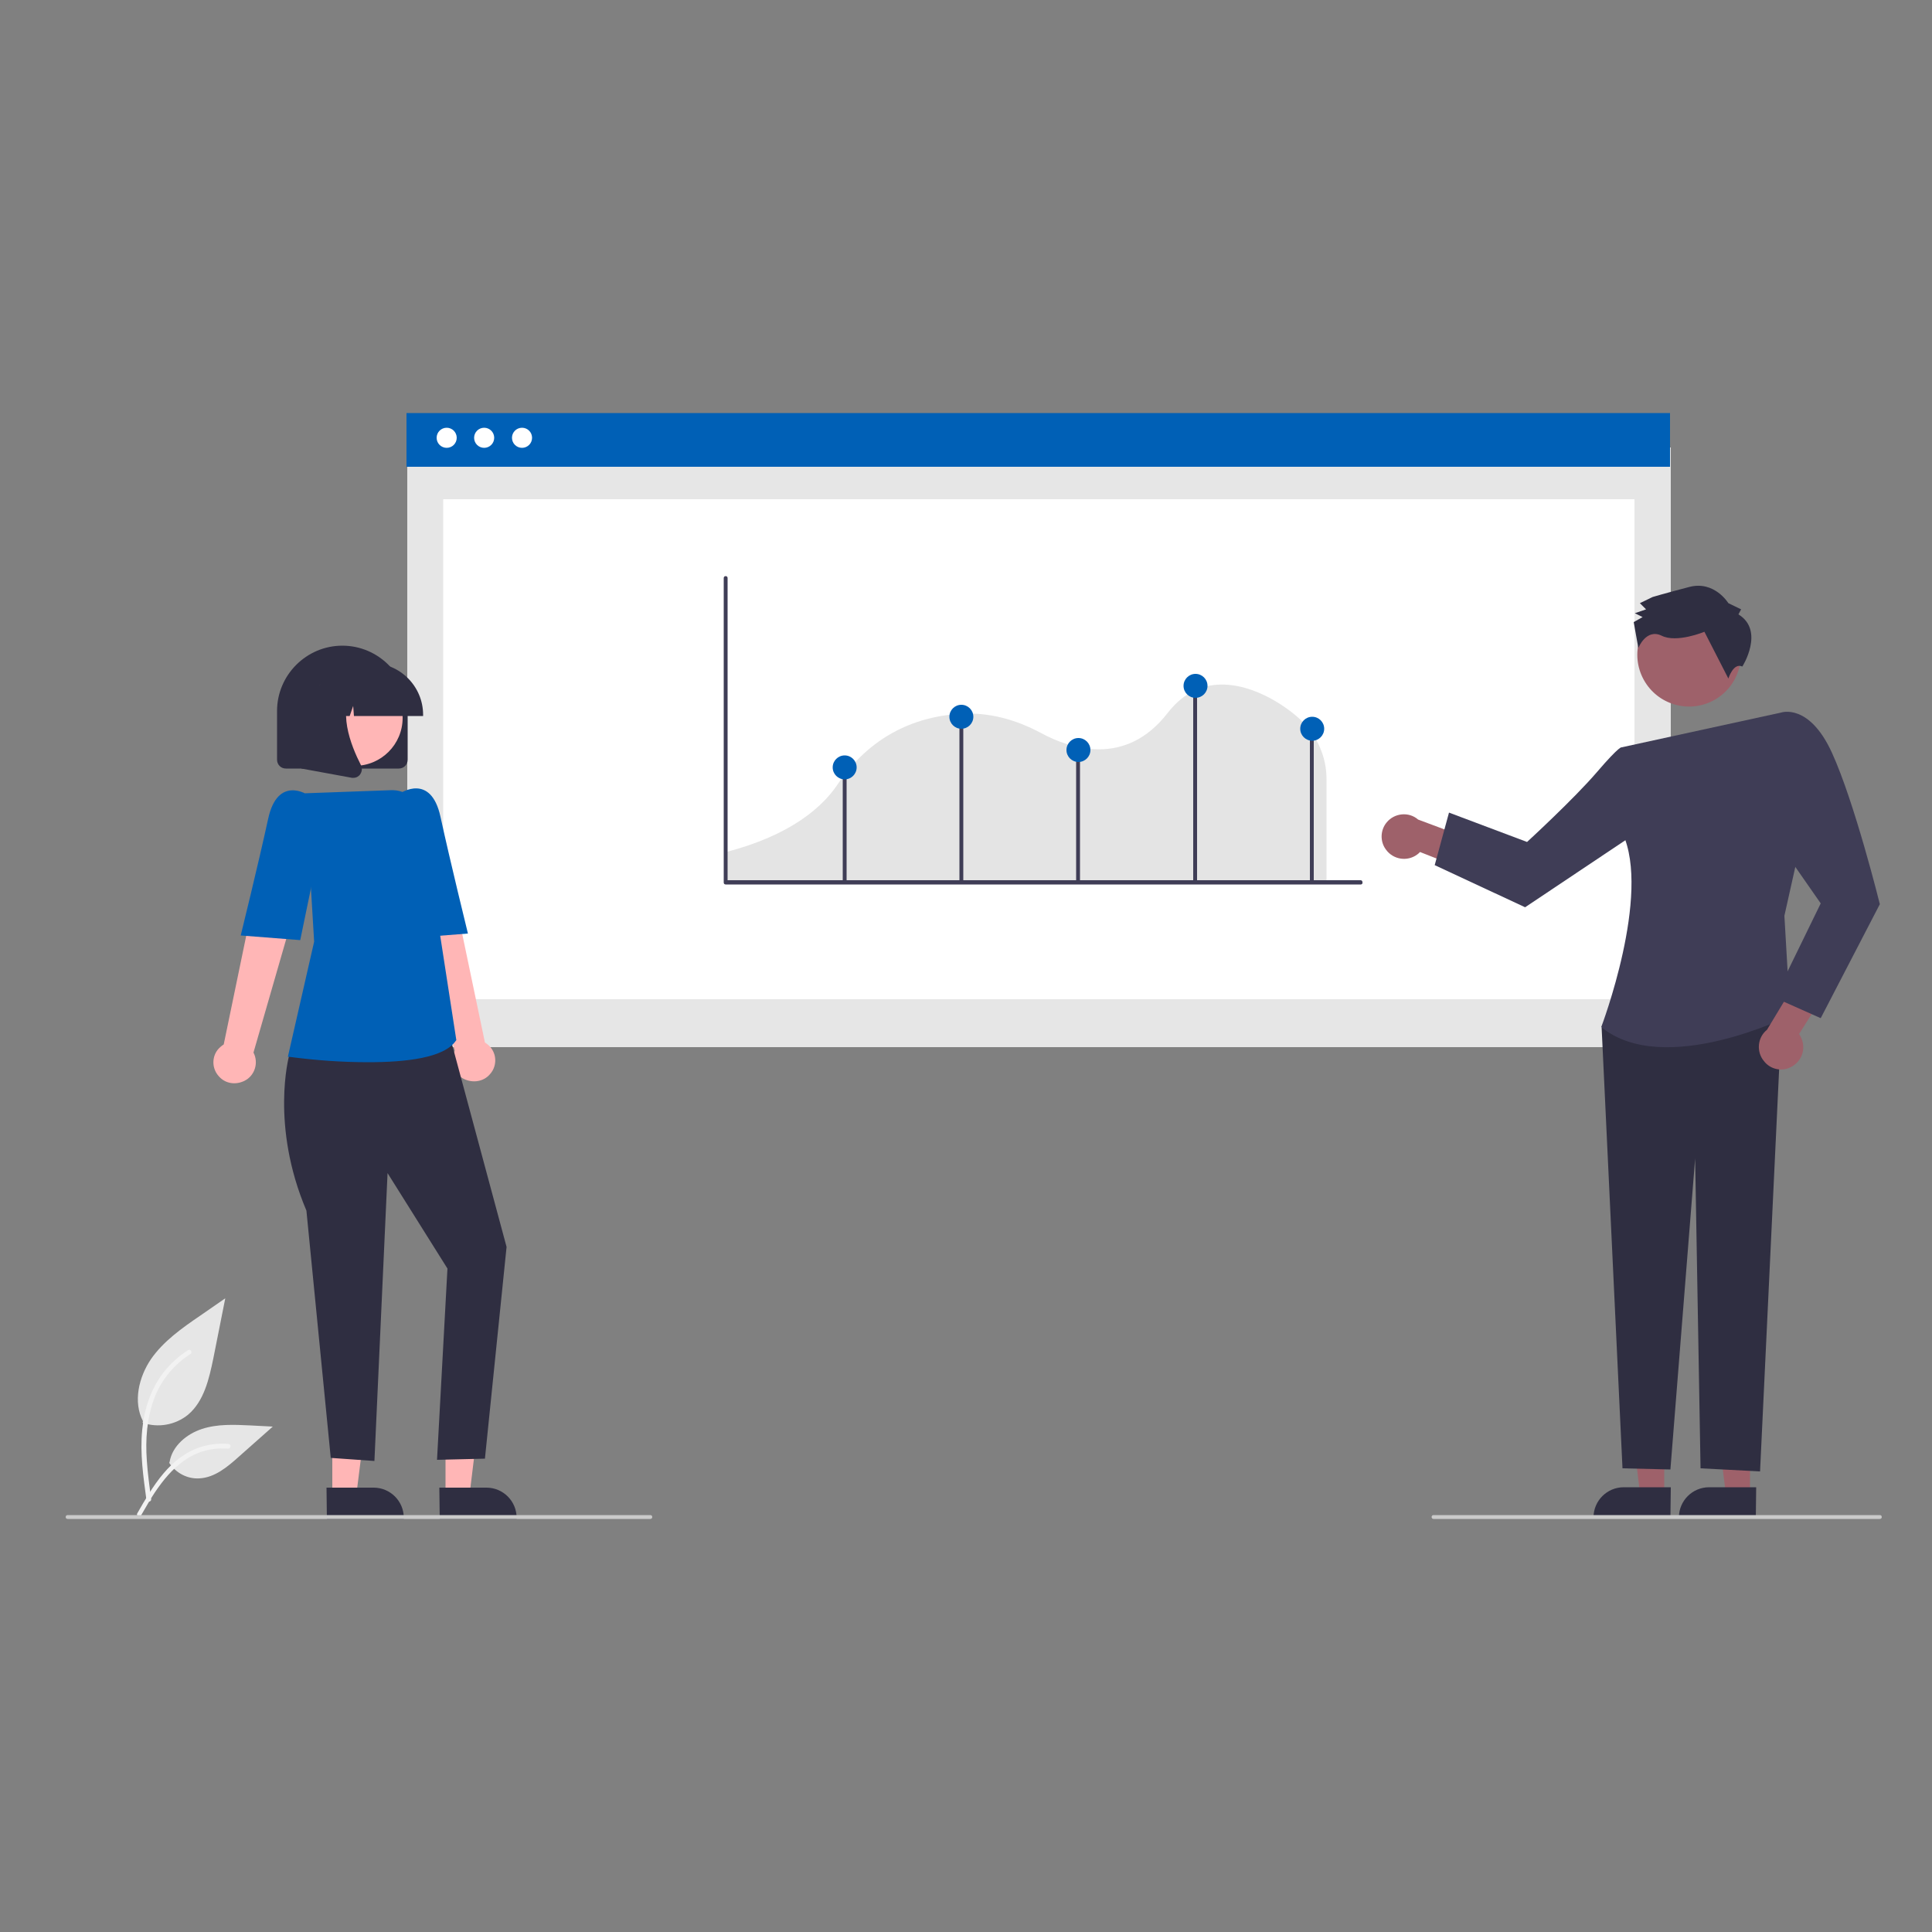
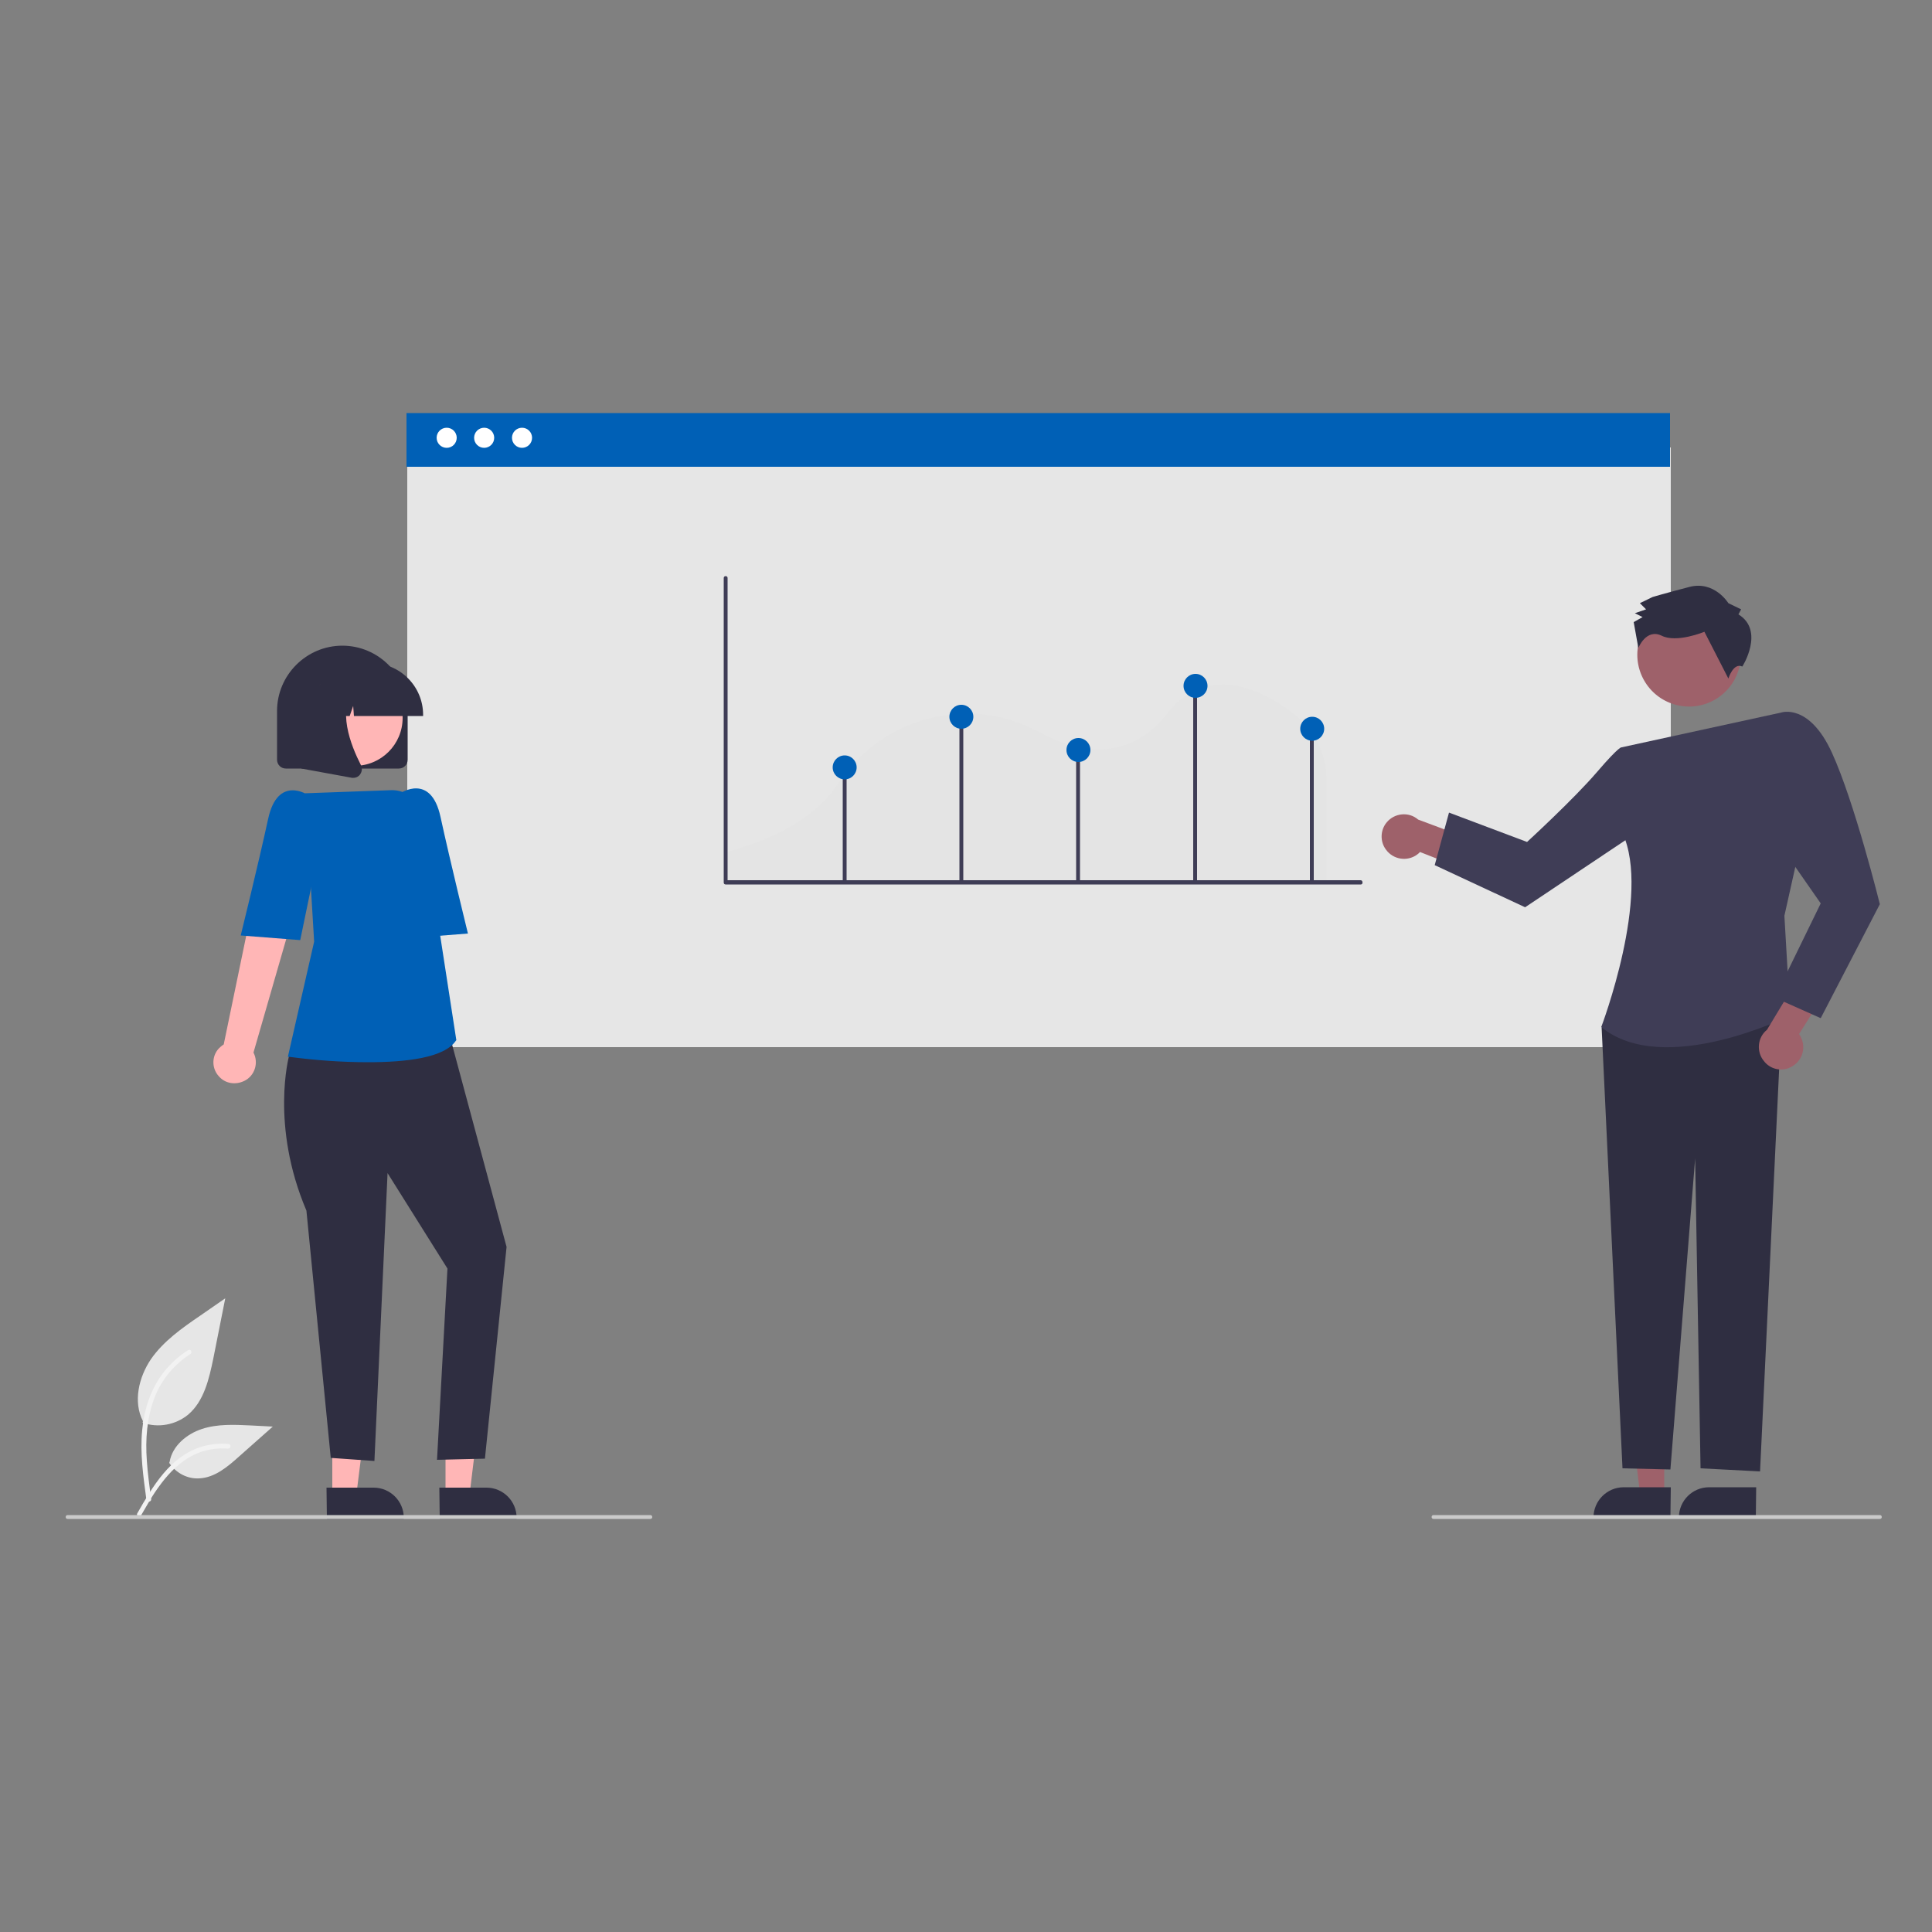
<svg xmlns="http://www.w3.org/2000/svg" version="1.1" id="Layer_1" x="0px" y="0px" viewBox="0 0 500 500" style="enable-background:new 0 0 500 500;" xml:space="preserve">
  <rect x="0" y="0" width="500" height="500" fill="#808080" stroke="none" />
  <style type="text/css">
	.st0{fill:#E6E6E6;}
	.st1{fill:#F2F2F2;}
	.st2{fill:#FFFFFF;}
	.st3{fill:#0060B6;}
	.st4{fill:#E4E4E4;}
	.st5{fill:#3F3D56;}
	.st6{fill:#FFB6B6;}
	.st7{fill:#2F2E41;}
	.st8{fill:#9E616A;}
	.st9{fill:#CACACA;}
</style>
  <g>
    <path id="a31475c4-f0df-4934-8dee-db246d5650fa-1186" class="st0" d="M36.9,368.2c4,1.4,8.5,0.6,11.8-2.1c4.1-3.5,5.4-9.2,6.5-14.5   l3.1-15.6l-6.5,4.5c-4.7,3.2-9.5,6.6-12.7,11.2c-3.2,4.7-4.7,11.1-2.1,16.1" />
    <path id="bc80039d-7499-47e3-8dd4-b917794dfbc0-1187" class="st1" d="M37.9,388.2c-0.8-6-1.7-12-1.1-18.1   c0.5-5.4,2.2-10.6,5.5-14.9c1.8-2.3,3.9-4.2,6.4-5.8c0.6-0.4,1.2,0.6,0.6,1c-4.2,2.7-7.5,6.6-9.3,11.3c-2,5.2-2.4,10.8-2,16.3   c0.2,3.3,0.7,6.6,1.1,9.9c0.1,0.3-0.1,0.6-0.4,0.7C38.3,388.7,38,388.6,37.9,388.2L37.9,388.2z" />
    <path id="a24c42db-7472-45f4-900c-466dbf3f7d22-1188" class="st0" d="M43.8,378.6c1.7,2.6,4.7,4.2,7.8,4c4-0.2,7.3-3,10.2-5.6   l8.8-7.8l-5.8-0.3c-4.2-0.2-8.5-0.4-12.5,0.9s-7.7,4.4-8.4,8.5" />
    <path id="a7d2fb0b-6149-49f2-88d6-cc03571334a8-1189" class="st1" d="M35.5,391.7c4-7,8.5-14.8,16.7-17.3c2.3-0.7,4.7-0.9,7-0.7   c0.7,0.1,0.6,1.2-0.2,1.2c-4-0.3-7.9,0.7-11.2,3c-3.2,2.2-5.6,5.2-7.7,8.3c-1.3,1.9-2.4,4-3.6,6C36.2,392.8,35.2,392.3,35.5,391.7z   " />
    <rect id="b85ae1dc-b170-4f54-a6de-4a72451950d7" x="105.4" y="115.8" class="st0" width="327" height="155.2" />
-     <rect id="f015ec3e-20cc-40e8-8473-d753a9bdb685" x="114.7" y="129.2" class="st2" width="308.3" height="129.4" />
    <rect id="ed585d6d-4c60-4aae-9dcd-e3012a759289" x="105.2" y="106.9" class="st3" width="327" height="13.9" />
    <circle id="b43fe0fb-7393-4bbe-8dcd-48ed75608891" class="st2" cx="115.6" cy="113.3" r="2.6" />
    <circle id="ada3e127-c3a1-446f-8730-bf32ed0f9b11" class="st2" cx="125.3" cy="113.3" r="2.6" />
    <circle id="e3927273-efa9-4ef7-88ca-a022a07a6d22" class="st2" cx="135.1" cy="113.3" r="2.6" />
    <path class="st4" d="M187.5,228.3h155.8v-26.7c0-5.7-2.4-11.1-6.5-15.1l0,0c-2.8-2.8-12.1-9.9-21.7-9.3c-5.1,0.3-9.4,2.8-12.9,7.3   c-10.9,14.1-25.2,9.3-32.8,5.2c-6.7-3.6-13.5-5.3-20.2-5c-9.5,0.4-22.8,3.9-32.5,18.4c-3.7,5.5-11.8,13.1-29.2,17.5V228.3z" />
    <path class="st5" d="M352.2,228.9H187.8c-0.3,0-0.5-0.2-0.5-0.5v-78.8c0-0.3,0.2-0.5,0.5-0.5c0.3,0,0.5,0.2,0.5,0.5v78.2h163.8   c0.3,0,0.5,0.2,0.5,0.5C352.7,228.7,352.4,228.9,352.2,228.9z" />
    <rect x="218.1" y="198.6" class="st5" width="1" height="29.6" />
    <rect x="248.3" y="184.8" class="st5" width="1" height="43.4" />
    <rect x="278.5" y="193.9" class="st5" width="1" height="34.3" />
    <rect x="308.8" y="177.3" class="st5" width="1" height="50.9" />
    <rect x="339" y="188.9" class="st5" width="1" height="39.3" />
    <circle class="st3" cx="248.8" cy="185.5" r="3.1" />
    <circle class="st3" cx="309.4" cy="177.5" r="3.1" />
    <circle class="st3" cx="279.1" cy="194.1" r="3.1" />
    <circle class="st3" cx="218.6" cy="198.6" r="3.1" />
    <circle class="st3" cx="339.6" cy="188.6" r="3.1" />
    <polygon class="st6" points="86,387 92.2,387 95.2,363.2 86,363.2  " />
    <path class="st7" d="M84.5,385l12.2,0h0c4.3,0,7.8,3.5,7.8,7.8v0.3l-19.9,0L84.5,385z" />
    <polygon class="st6" points="115.3,387 121.5,387 124.4,363.2 115.3,363.2  " />
    <path class="st7" d="M113.7,385l12.2,0h0c4.3,0,7.8,3.5,7.8,7.8v0.3l-19.9,0L113.7,385z" />
-     <path class="st6" d="M126.8,278c2-2.2,1.8-5.7-0.5-7.6c-0.2-0.2-0.5-0.4-0.8-0.6l-10.1-48.3l-11,4.3l13.3,46.1   c-1.4,2.7-0.3,6,2.3,7.3C122.4,280.4,125.2,279.9,126.8,278L126.8,278z" />
    <path class="st7" d="M79.4,268.7l-4.6,4.6c0,0-4.9,17.9,4.5,40l6.3,64l11.3,0.8l3.4-74.5l15.5,24.7l-2.7,49.5l12.4-0.3l5.6-54.8   l-15.4-57.2L79.4,268.7z" />
    <path class="st3" d="M95.3,274.9c-6.9,0-13.7-0.5-20.5-1.4l-0.3,0l6.8-29.8L79,205.3l22.1-0.8c4.1-0.2,7.7,2.8,8.3,6.9l4.5,30.6   l4.2,27.2l-0.1,0.1C115,273.8,105,274.9,95.3,274.9z" />
    <path class="st3" d="M99.1,210.9l4.5-5.6c0,0,7.9-5.4,10.4,6.1c2.5,11.5,7.1,30.2,7.1,30.2l-15.4,1.2L99.1,210.9z" />
    <path class="st6" d="M56.6,278.5c-2-2.2-1.8-5.7,0.5-7.6c0.2-0.2,0.5-0.4,0.8-0.6L67.9,222l11,4.3l-13.3,46.1   c1.4,2.7,0.3,6-2.3,7.3C60.9,280.9,58.2,280.4,56.6,278.5L56.6,278.5z" />
    <path class="st3" d="M84.3,211.4l-4.5-5.6c0,0-7.9-5.4-10.4,6.1s-7.1,30.2-7.1,30.2l15.4,1.2L84.3,211.4z" />
    <path class="st7" d="M103.2,198.9H74c-1.3,0-2.3-1-2.3-2.3V184c0-9.3,7.6-16.9,16.9-16.9s16.9,7.6,16.9,16.9l0,0v12.6   C105.5,197.9,104.5,198.9,103.2,198.9z" />
    <circle class="st6" cx="91.8" cy="185.8" r="12.4" />
    <path class="st7" d="M109.5,185.3H91.6l-0.2-2.6l-0.9,2.6h-2.8l-0.4-5.1l-1.8,5.1h-5.3V185c0-7.4,6-13.4,13.4-13.4h2.5   c7.4,0,13.4,6,13.4,13.4V185.3z" />
    <path class="st7" d="M91.5,201.3c-0.1,0-0.3,0-0.4,0L78,198.9v-21.6h14.4l-0.4,0.4c-5,5.8-1.2,15.2,1.4,20.3   c0.4,0.8,0.3,1.7-0.2,2.4C92.9,200.9,92.2,201.3,91.5,201.3z" />
-     <polygon class="st8" points="452.9,387 446.7,387 443.7,363.2 452.9,363.2  " />
    <path class="st7" d="M454.4,393l-19.9,0v-0.3c0-4.3,3.5-7.8,7.8-7.8h0l12.2,0L454.4,393z" />
    <polygon class="st8" points="430.7,387 424.5,387 421.6,363.2 430.7,363.2  " />
    <path class="st7" d="M432.3,393l-19.9,0v-0.3c0-4.3,3.5-7.8,7.8-7.8h0l12.2,0L432.3,393z" />
    <path class="st8" d="M358.7,219.9c1.9,2.6,5.5,3.1,8,1.3c0.3-0.2,0.5-0.4,0.8-0.7l12.2,4.8l4.7-6.7l-17.4-6.5   c-2.4-2.1-6.1-1.7-8.1,0.7C357.2,214.8,357.1,217.8,358.7,219.9L358.7,219.9z" />
    <polygon class="st7" points="430.6,260.7 414.5,265.9 419.9,380 432.3,380.3 438.7,299.8 440.1,380 455.5,380.8 461.2,260.7  " />
    <path class="st5" d="M419.7,193.4l41.3-9l4.6,35.6l-3.8,17l1.5,25.8c0,0-32.7,16.3-48.9,3c0,0,13-34.2,5.5-50.2L419.7,193.4z" />
    <path class="st5" d="M426.9,198.4l-7.2-5c0,0-0.4-0.6-6.4,6.4c-6,7-18.1,18.1-18.1,18.1l-20.2-7.6l-3.7,13.6l23.4,10.9l33.2-22.2   L426.9,198.4z" />
    <path class="st8" d="M463.4,276.2c2.9-1.4,4.1-4.8,2.7-7.7c-0.1-0.3-0.3-0.6-0.5-0.9l7-11.1l-5.7-5.9l-9.6,15.9   c-2.5,2-2.8,5.7-0.8,8.1C458.1,276.7,461,277.4,463.4,276.2L463.4,276.2z" />
    <path class="st5" d="M454.6,191.4l6.4-7c0,0,7.2-2.5,13.1,10.4c5.9,12.9,12.4,39.2,12.4,39.2l-15.3,29.5l-11.9-5.3l11.9-24.4   l-12.6-18.1L454.6,191.4z" />
    <ellipse transform="matrix(0.877 -0.48 0.48 0.877 -27.833 230.536)" class="st8" cx="437.3" cy="169.7" rx="13.4" ry="13.4" />
    <path class="st7" d="M449.9,159l0.7-1.3l-3.3-1.6c0,0-3.6-5.9-10.1-4.2s-9.5,2.6-9.5,2.6l-3.3,1.6l1.6,1.6l-2.9,1l2,1l-2.3,1.3   l1.2,6.7c0,0,2-5.1,6-3.2c3.9,2,11.1-1,11.1-1l6.2,12.1c0,0,1.3-4.2,3.6-3.1C450.9,172.6,456.8,163.2,449.9,159z" />
    <path class="st9" d="M168.3,393.1H17.5c-0.3,0-0.5-0.2-0.5-0.5c0-0.3,0.2-0.5,0.5-0.5h150.8c0.3,0,0.5,0.2,0.5,0.5   C168.8,392.9,168.6,393.1,168.3,393.1z" />
    <path class="st9" d="M486.5,393.1H371c-0.3,0-0.5-0.2-0.5-0.5c0-0.3,0.2-0.5,0.5-0.5h115.5c0.3,0,0.5,0.2,0.5,0.5   C487,392.9,486.8,393.1,486.5,393.1z" />
  </g>
</svg>